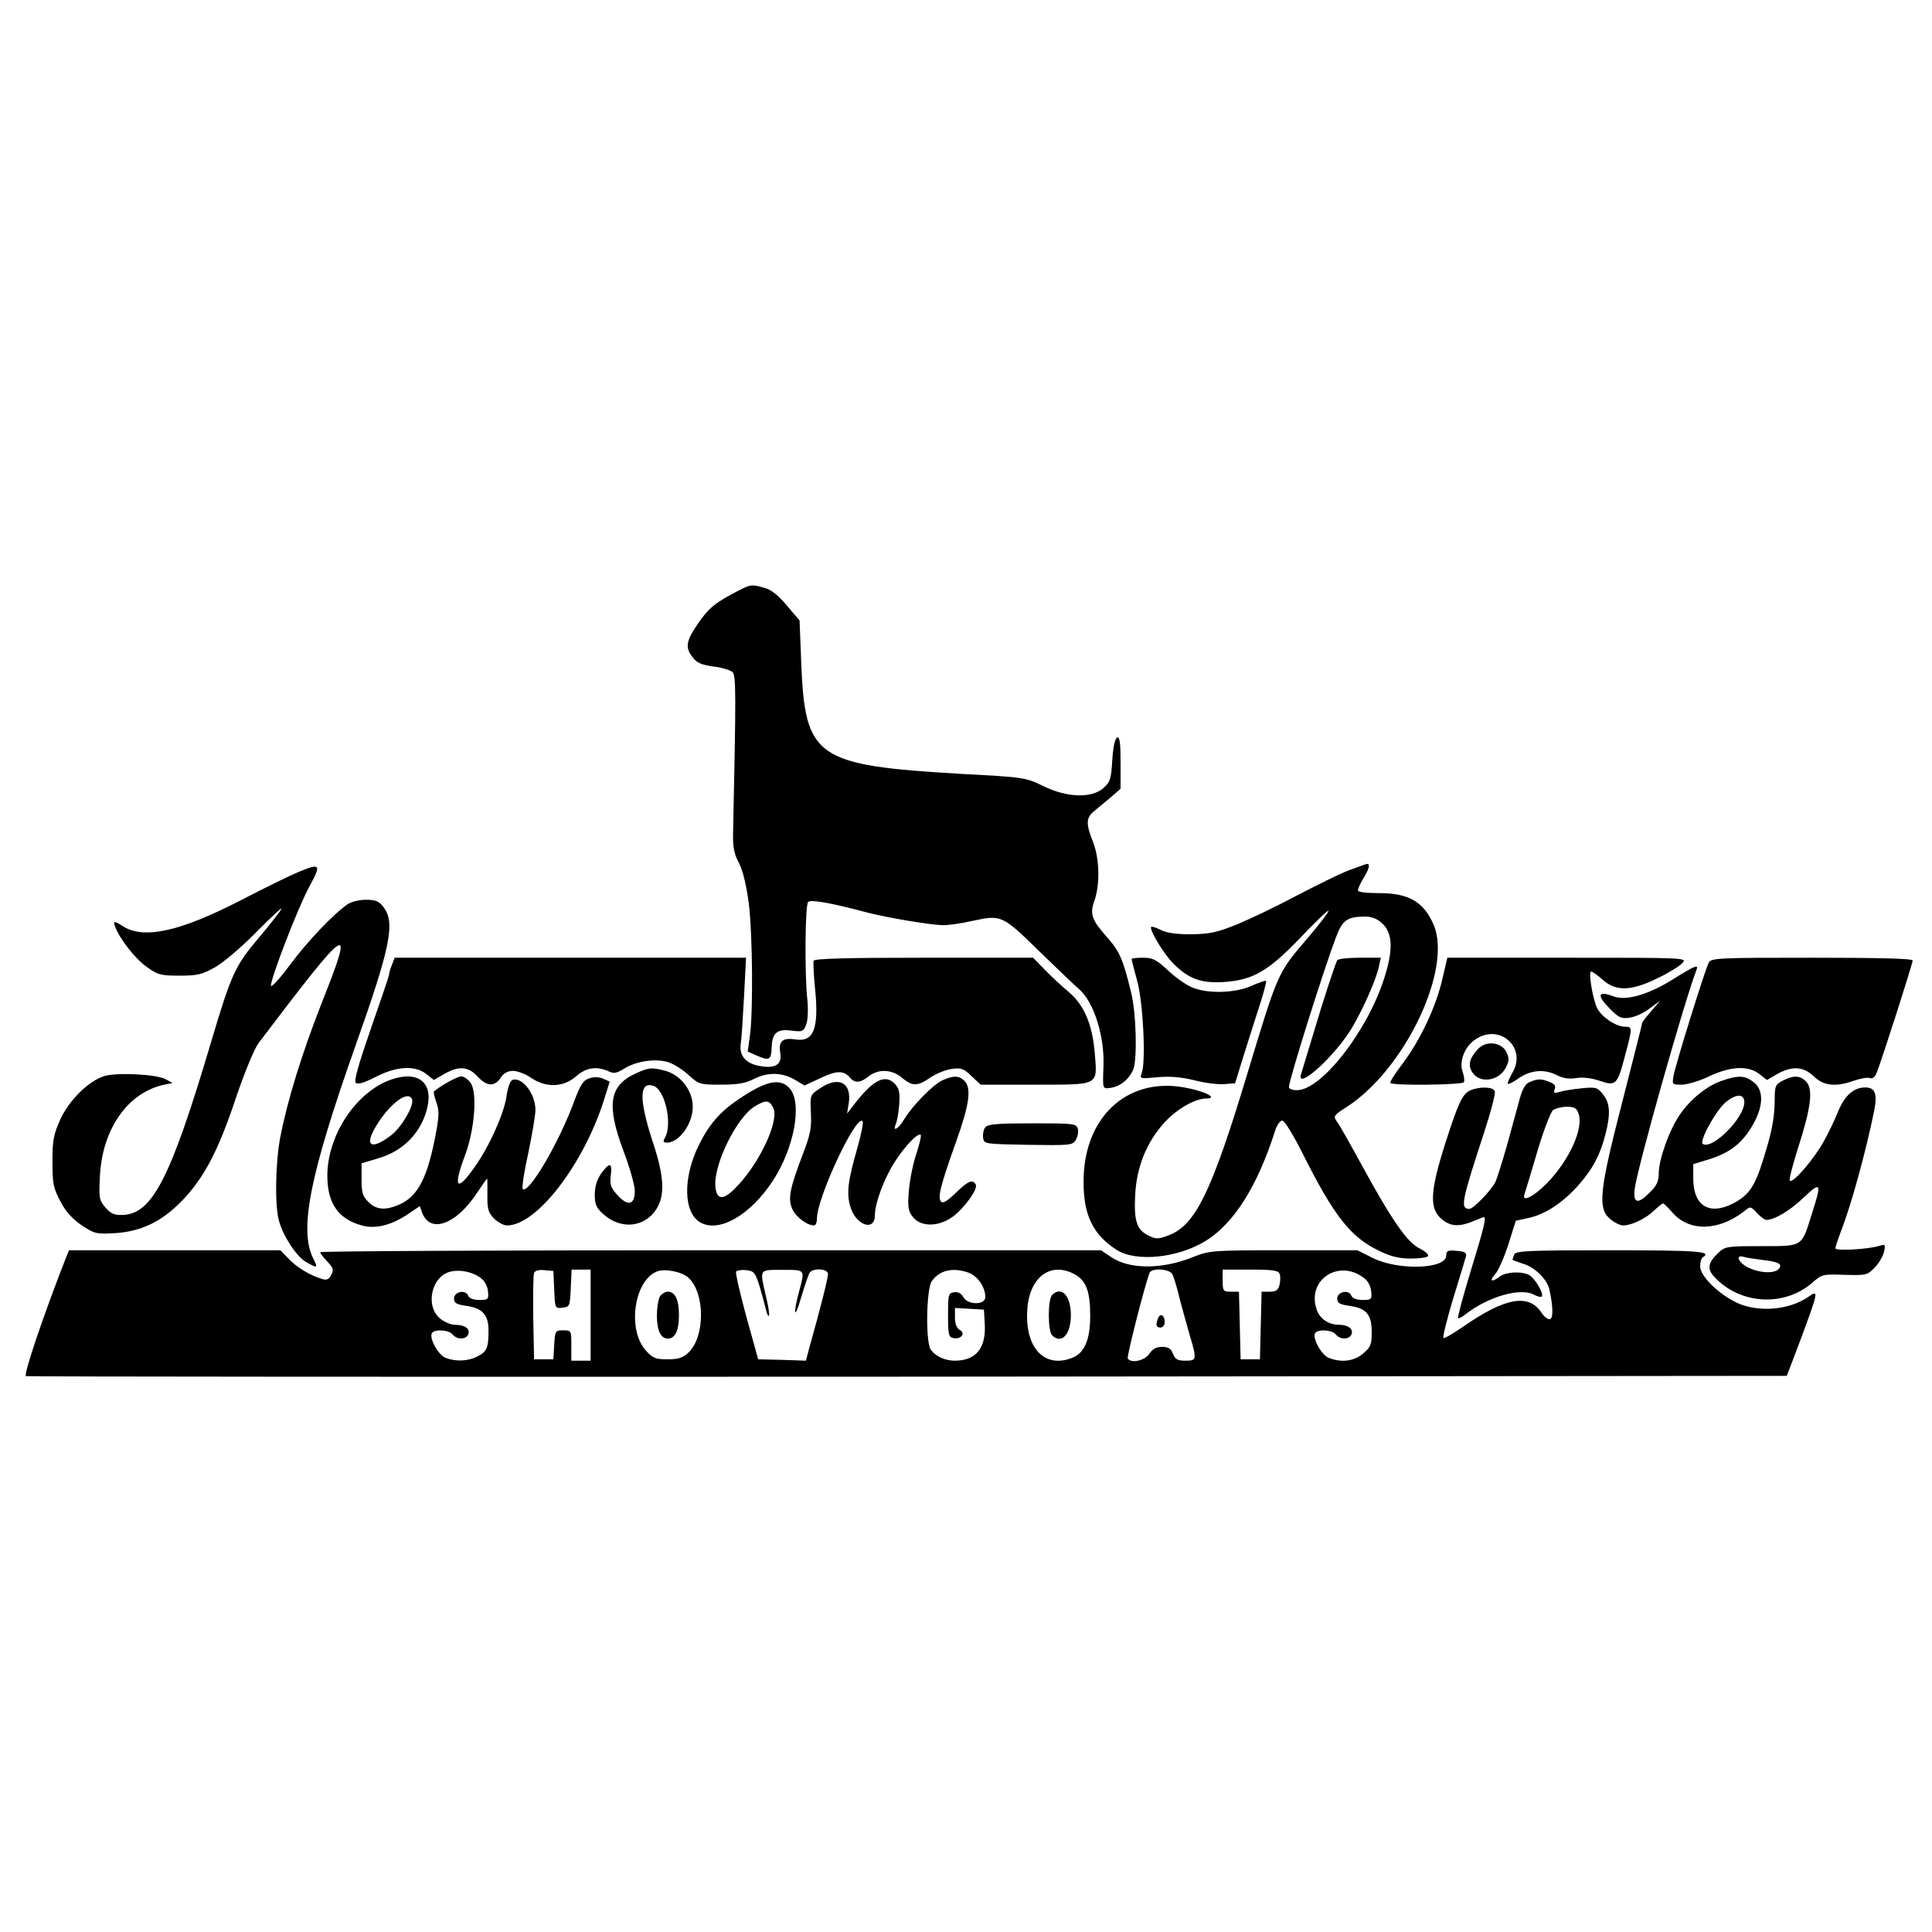
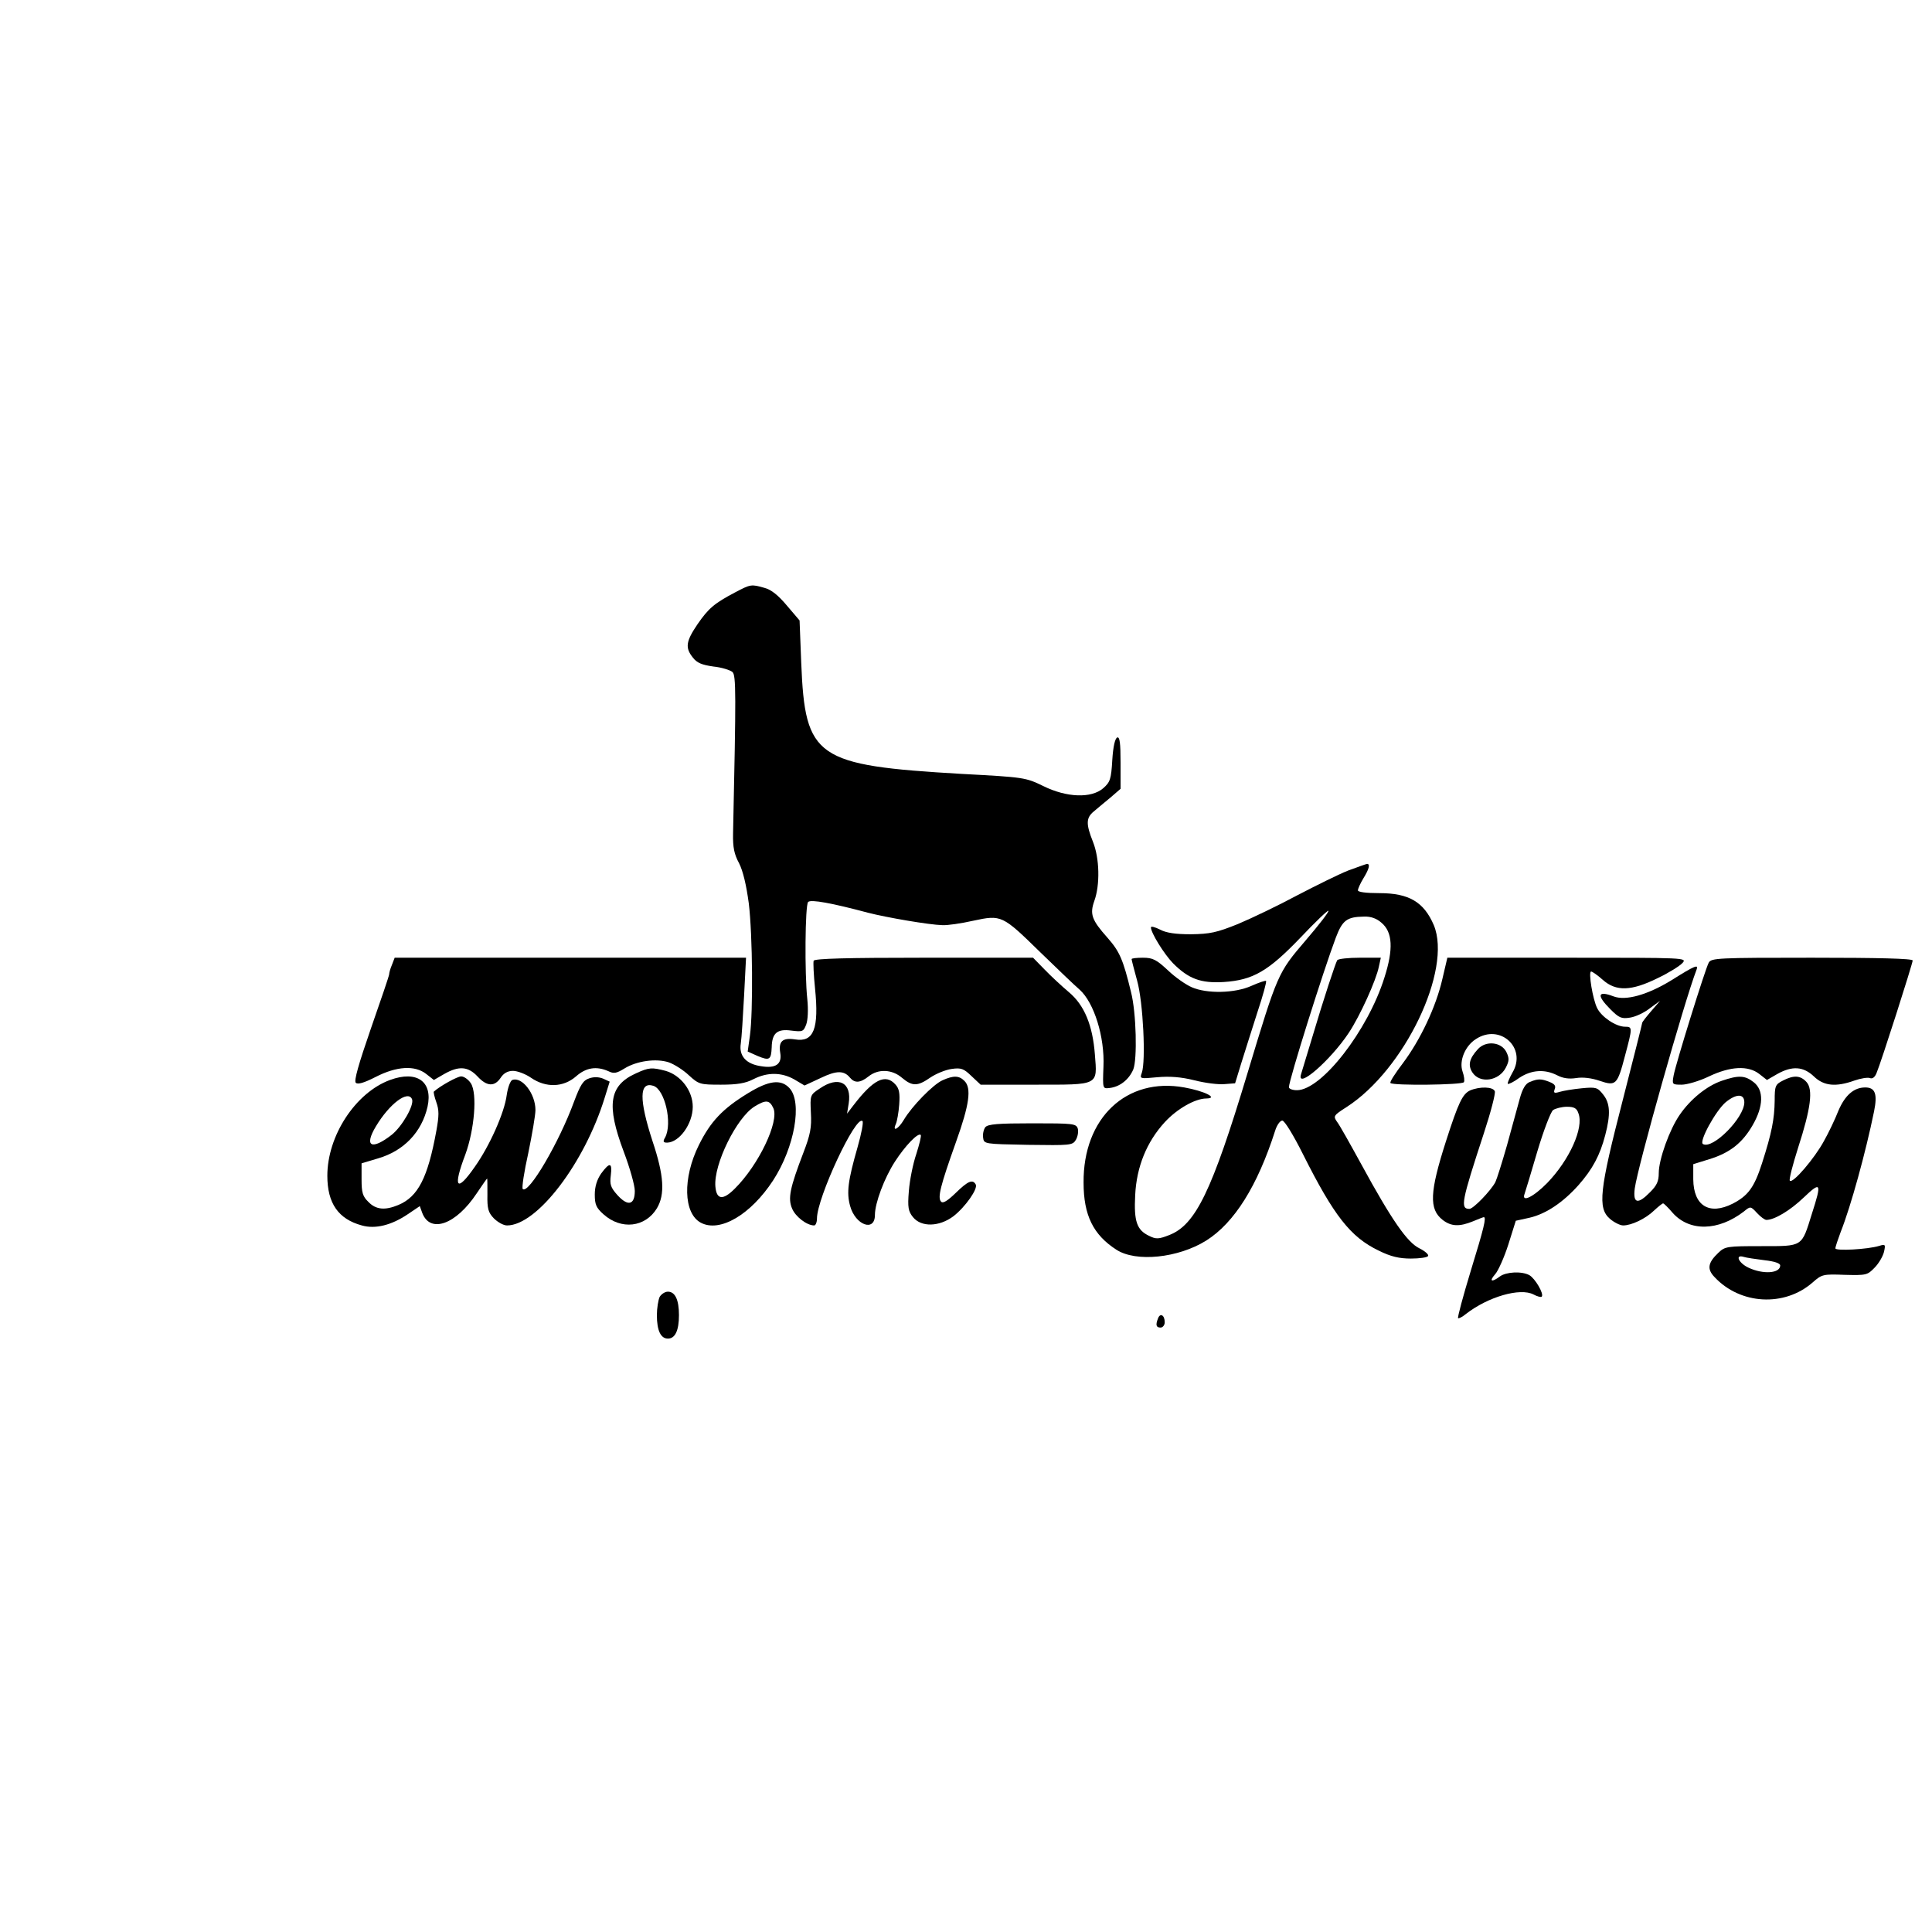
<svg xmlns="http://www.w3.org/2000/svg" version="1.0" width="700pt" height="700pt" viewBox="0 0 700 700" preserveAspectRatio="xMidYMid meet">
  <g transform="translate(0,700) scale(0.1,-0.1)" fill="#000000" stroke="none">
    <path d="M2664 4854 c-76 -40 -97 -58 -137 -116 -42 -62 -45 -85 -17 -120 15 -20 33 -27 75 -33 30 -3 61 -13 69 -20 13 -13 13 -75 2 -585 -1 -50 4 -75 22 -108 14 -28 26 -78 35 -145 14 -116 16 -393 4 -480 l-8 -57 36 -16 c43 -18 49 -14 51 31 1 52 20 68 71 61 41 -5 44 -4 54 22 6 16 8 53 4 92 -10 93 -8 341 3 352 10 10 86 -4 217 -39 66 -17 222 -44 270 -45 17 -1 67 6 111 16 103 22 105 21 245 -116 58 -56 121 -117 141 -134 52 -47 91 -171 86 -279 -3 -80 -3 -80 22 -77 37 4 70 30 86 67 15 37 11 206 -8 280 -29 120 -42 148 -85 197 -58 65 -65 86 -48 134 21 58 19 154 -5 214 -26 65 -25 87 3 110 12 10 39 33 60 50 l37 32 0 95 c0 71 -3 94 -12 91 -8 -3 -15 -33 -18 -82 -4 -70 -8 -80 -33 -102 -43 -37 -132 -34 -217 8 -64 31 -69 32 -295 44 -530 31 -568 57 -582 402 l-6 154 -46 54 c-31 37 -57 58 -81 64 -48 14 -51 13 -106 -16z" />
    <path d="M4885 3846 c-33 -13 -116 -54 -185 -90 -69 -37 -165 -83 -215 -104 -77 -31 -101 -36 -170 -37 -56 0 -90 5 -112 17 -18 9 -33 13 -33 8 0 -20 48 -97 80 -130 57 -57 101 -73 184 -68 106 7 161 39 278 161 53 56 99 100 101 97 3 -3 -34 -51 -83 -108 -100 -117 -101 -119 -210 -480 -129 -428 -188 -550 -284 -587 -38 -15 -48 -15 -72 -3 -45 21 -56 52 -51 148 5 103 42 193 107 264 44 48 110 86 151 86 45 1 -7 27 -80 40 -209 38 -367 -110 -365 -345 0 -118 35 -189 119 -243 71 -46 224 -30 325 33 102 64 186 198 250 398 6 20 18 37 26 37 8 0 40 -52 75 -122 112 -223 172 -300 274 -349 44 -22 75 -29 117 -29 31 0 59 4 62 9 4 5 -11 18 -31 28 -44 21 -101 103 -211 305 -40 73 -79 143 -88 154 -14 20 -12 23 35 53 210 135 383 497 316 659 -36 84 -90 116 -197 116 -49 0 -78 4 -78 10 0 6 9 26 20 44 21 34 25 52 13 52 -5 -1 -35 -12 -68 -24z m120 -189 c41 -34 44 -96 11 -199 -60 -192 -228 -408 -317 -408 -16 0 -29 5 -29 11 0 25 124 420 170 542 24 63 40 75 102 76 25 1 46 -7 63 -22z" />
    <path d="M4845 3521 c-7 -13 -48 -136 -91 -281 -19 -63 -37 -123 -40 -132 -18 -58 106 49 173 150 41 62 99 190 109 240 l7 32 -76 0 c-42 0 -78 -4 -82 -9z" />
-     <path d="M1080 3840 c-25 -10 -115 -54 -202 -99 -226 -117 -358 -146 -434 -96 -30 19 -35 19 -27 -2 16 -44 72 -116 113 -145 41 -30 51 -33 120 -33 66 0 82 4 130 31 30 17 97 74 147 125 51 52 93 91 93 87 0 -4 -36 -51 -80 -103 -88 -104 -101 -131 -175 -380 -147 -495 -213 -623 -320 -627 -31 -1 -43 4 -63 27 -23 27 -24 35 -20 114 9 172 102 303 233 331 l30 6 -25 14 c-34 18 -178 25 -223 11 -58 -19 -127 -88 -159 -158 -24 -54 -28 -75 -28 -152 0 -78 3 -95 28 -142 19 -38 43 -64 77 -88 47 -31 54 -33 121 -29 96 6 170 42 242 116 80 82 133 182 196 372 33 97 67 179 83 201 333 439 349 449 229 146 -73 -186 -125 -355 -151 -490 -17 -92 -20 -245 -4 -301 15 -55 63 -128 97 -148 41 -24 45 -23 28 10 -54 104 -14 304 153 776 126 355 144 444 100 500 -16 21 -29 26 -63 26 -23 0 -53 -7 -66 -16 -49 -33 -143 -131 -208 -218 -36 -49 -68 -84 -70 -78 -5 17 96 281 139 360 44 81 41 86 -41 52z" />
    <path d="M1420 3504 c-6 -14 -10 -29 -10 -34 0 -5 -30 -93 -66 -196 -45 -130 -62 -190 -55 -197 7 -7 29 -1 72 21 76 39 142 43 183 11 l28 -22 38 22 c53 30 86 27 120 -9 34 -37 62 -38 84 -5 11 17 26 25 45 25 15 0 45 -11 65 -25 54 -37 117 -35 163 5 36 32 74 38 117 19 20 -10 30 -8 59 10 44 27 114 37 160 22 20 -7 53 -28 73 -47 36 -33 41 -34 116 -34 59 0 89 5 118 20 51 26 102 25 148 -1 l37 -22 58 27 c58 28 85 28 107 1 17 -20 37 -19 67 5 35 28 85 26 121 -5 38 -32 57 -31 103 1 21 14 55 28 77 31 35 5 44 1 72 -26 l33 -31 198 0 c232 0 225 -4 216 109 -8 106 -38 179 -94 226 -26 22 -66 59 -89 83 l-41 42 -396 0 c-276 0 -396 -3 -399 -11 -2 -6 0 -51 5 -100 15 -147 -5 -196 -72 -185 -46 7 -61 -7 -54 -49 7 -41 -17 -57 -70 -48 -54 8 -80 37 -73 82 3 20 8 98 12 174 l7 137 -637 0 -636 0 -10 -26z" />
    <path d="M4100 3525 c0 -3 9 -38 20 -78 22 -78 32 -292 17 -334 -8 -22 -7 -22 56 -16 45 4 86 1 134 -11 39 -10 87 -16 109 -14 l39 3 23 75 c13 41 39 124 58 183 20 60 34 111 31 113 -2 2 -26 -6 -53 -18 -60 -27 -161 -29 -216 -5 -21 9 -60 36 -86 61 -42 39 -55 46 -91 46 -22 0 -41 -2 -41 -5z" />
    <path d="M5226 3453 c-23 -101 -80 -221 -143 -305 -28 -37 -49 -69 -45 -72 9 -10 260 -7 266 3 3 5 1 22 -5 39 -13 38 9 92 48 117 88 58 186 -32 133 -121 -11 -20 -19 -38 -17 -41 3 -2 22 7 42 22 44 29 92 32 137 9 21 -11 43 -14 69 -10 24 4 56 0 85 -10 59 -20 64 -15 92 92 27 101 27 104 0 104 -33 0 -85 35 -101 67 -16 31 -33 133 -22 133 4 0 23 -13 42 -30 48 -43 104 -41 199 6 40 19 80 44 90 55 17 19 11 19 -417 19 l-435 0 -18 -77z" />
    <path d="M6191 3512 c-13 -24 -119 -365 -127 -408 -6 -33 -6 -34 29 -34 19 0 64 13 99 30 78 37 142 40 182 9 l28 -22 38 22 c54 30 94 27 132 -9 36 -35 80 -39 147 -15 23 8 48 12 56 9 9 -4 18 3 24 18 16 37 131 397 131 408 0 7 -125 10 -365 10 -340 0 -365 -1 -374 -18z" />
    <path d="M6057 3449 c-88 -54 -167 -76 -211 -59 -58 22 -62 4 -11 -47 31 -31 40 -35 71 -30 20 3 52 18 72 34 l37 27 -32 -37 c-18 -21 -33 -40 -33 -43 0 -3 -32 -130 -71 -282 -84 -325 -91 -389 -46 -428 15 -13 37 -24 48 -24 30 0 81 24 112 54 15 14 30 26 33 26 2 0 18 -15 34 -34 61 -69 166 -67 259 5 23 19 24 19 47 -6 13 -14 28 -25 34 -25 29 0 86 34 135 81 63 60 66 54 30 -58 -38 -122 -31 -118 -183 -118 -124 0 -132 -1 -156 -24 -38 -36 -42 -59 -14 -88 93 -100 253 -109 355 -20 34 30 38 31 117 28 78 -2 82 -1 108 26 15 15 30 41 34 57 6 27 5 29 -17 22 -43 -13 -159 -19 -159 -9 0 6 9 32 19 59 37 93 91 290 121 437 13 64 4 87 -32 87 -41 0 -73 -28 -97 -84 -12 -31 -36 -81 -53 -111 -33 -61 -112 -154 -123 -143 -4 3 10 57 30 120 46 142 55 211 30 238 -22 24 -46 25 -85 5 -28 -14 -30 -20 -30 -73 -1 -66 -10 -115 -46 -227 -28 -87 -50 -117 -106 -146 -85 -43 -142 -8 -143 88 l0 55 58 18 c75 23 120 59 157 123 40 69 41 127 4 156 -32 25 -55 26 -116 5 -53 -18 -113 -66 -152 -123 -37 -53 -76 -162 -76 -211 0 -30 -7 -45 -31 -69 -45 -46 -63 -42 -56 13 11 81 179 676 224 793 8 20 -6 15 -90 -38z m263 -443 c0 -56 -115 -172 -150 -151 -15 9 46 120 82 151 39 32 68 32 68 0z m73 -572 c36 -4 57 -11 57 -19 0 -29 -62 -33 -115 -8 -36 17 -50 49 -17 39 9 -3 43 -8 75 -12z" />
    <path d="M5354 3198 c-31 -34 -36 -58 -19 -84 27 -41 96 -31 121 18 12 24 13 33 2 56 -18 37 -75 43 -104 10z" />
    <path d="M2304 3111 c-97 -44 -108 -114 -44 -284 22 -58 40 -122 40 -142 0 -51 -25 -57 -63 -15 -25 28 -28 39 -24 71 6 48 -4 49 -35 7 -15 -22 -23 -47 -23 -76 0 -36 5 -48 32 -72 64 -57 151 -47 193 22 30 50 26 119 -16 244 -49 151 -48 216 3 200 42 -13 70 -136 43 -187 -9 -15 -7 -19 7 -19 45 1 93 69 93 130 0 58 -43 114 -98 130 -50 13 -60 13 -108 -9z" />
    <path d="M1413 3087 c-125 -46 -227 -202 -227 -347 0 -100 40 -157 125 -180 49 -14 108 1 167 41 l43 29 9 -25 c29 -75 122 -42 197 71 20 30 37 54 38 54 1 0 1 -27 1 -59 -1 -50 3 -64 23 -85 14 -14 35 -26 48 -26 109 0 281 226 354 463 l18 58 -24 11 c-15 6 -33 7 -50 1 -22 -7 -32 -23 -55 -84 -54 -148 -165 -337 -186 -317 -4 4 5 63 20 130 14 68 26 138 26 156 0 60 -49 122 -84 109 -7 -3 -16 -27 -20 -54 -8 -64 -62 -185 -116 -261 -66 -95 -80 -76 -34 45 33 90 44 221 20 258 -9 14 -25 25 -35 25 -14 0 -77 -35 -99 -55 -2 -2 2 -19 9 -39 10 -28 10 -48 0 -103 -31 -170 -66 -239 -138 -269 -48 -20 -81 -17 -108 11 -21 20 -25 34 -25 82 l0 58 60 18 c93 27 158 95 179 187 20 91 -38 133 -136 97z m80 -70 c8 -22 -36 -98 -73 -128 -74 -58 -102 -43 -58 30 49 82 117 133 131 98z" />
    <path d="M3415 3086 c-34 -15 -111 -94 -140 -143 -20 -34 -43 -46 -29 -15 4 9 10 41 12 70 3 41 0 58 -14 73 -36 40 -80 18 -152 -76 l-23 -30 6 37 c12 76 -37 101 -105 54 -35 -23 -35 -24 -32 -88 3 -53 -2 -79 -27 -144 -49 -128 -57 -166 -41 -203 12 -29 53 -61 80 -61 5 0 10 11 10 25 0 75 141 377 165 353 4 -4 -4 -46 -18 -95 -35 -122 -40 -164 -27 -212 19 -70 90 -96 90 -33 0 43 34 134 73 194 37 57 83 105 93 96 3 -3 -5 -34 -16 -69 -12 -35 -24 -95 -27 -134 -5 -60 -2 -74 15 -95 30 -37 95 -35 146 3 43 33 91 101 81 116 -11 19 -28 12 -72 -31 -30 -29 -46 -39 -53 -32 -14 14 -3 57 54 217 48 134 57 195 30 221 -19 19 -39 20 -79 2z" />
    <path d="M5543 3080 c-16 -6 -27 -25 -37 -62 -8 -29 -29 -105 -46 -168 -18 -63 -37 -123 -42 -133 -17 -32 -80 -97 -94 -97 -34 0 -29 26 52 273 25 76 43 145 40 153 -6 17 -55 18 -90 3 -27 -13 -42 -44 -87 -184 -59 -184 -62 -246 -12 -285 31 -24 61 -25 110 -5 19 8 37 15 39 15 10 0 1 -38 -47 -194 -28 -92 -49 -170 -46 -172 2 -2 15 4 28 15 81 63 197 96 245 71 13 -7 27 -11 30 -8 9 10 -24 66 -45 78 -28 15 -84 12 -107 -5 -29 -22 -40 -18 -17 8 11 12 33 61 48 108 l27 86 50 11 c60 14 122 56 178 119 50 57 77 107 96 180 20 76 18 116 -8 148 -20 25 -25 27 -77 22 -31 -3 -67 -9 -80 -13 -20 -6 -23 -4 -18 10 5 12 -1 19 -19 26 -30 12 -42 12 -71 0z m176 -114 c20 -52 -32 -168 -113 -252 -50 -51 -95 -73 -82 -39 3 9 24 77 46 153 23 77 48 142 57 150 9 6 32 12 50 12 26 0 36 -5 42 -24z" />
    <path d="M2710 3039 c-92 -56 -136 -103 -178 -188 -59 -119 -56 -247 7 -281 69 -37 181 29 262 153 78 120 107 284 59 335 -31 33 -75 27 -150 -19z m92 -54 c22 -48 -53 -206 -140 -292 -43 -43 -66 -40 -70 8 -7 80 77 250 142 290 41 25 54 24 68 -6z" />
    <path d="M3570 2916 c-6 -8 -10 -25 -8 -38 3 -23 4 -23 163 -26 153 -2 161 -2 173 18 7 12 10 30 7 41 -6 18 -17 19 -164 19 -126 0 -161 -3 -171 -14z" />
-     <path d="M239 2443 c-80 -204 -155 -425 -145 -429 6 -2 1444 -3 3196 -2 l3184 3 53 140 c61 165 63 173 26 147 -68 -48 -179 -58 -256 -24 -67 30 -137 98 -137 133 0 15 4 31 10 34 34 21 -16 25 -334 25 -304 0 -345 -2 -350 -16 -3 -9 -6 -17 -6 -18 0 -2 18 -8 39 -15 42 -12 88 -58 95 -94 14 -66 14 -107 0 -107 -7 0 -21 11 -29 24 -46 70 -132 55 -284 -51 -35 -24 -67 -43 -71 -41 -4 2 12 66 35 143 24 77 45 147 47 155 2 11 -7 16 -34 18 -32 3 -38 0 -38 -17 0 -50 -176 -55 -268 -8 l-54 27 -267 0 c-259 0 -269 -1 -327 -24 -113 -46 -232 -46 -299 0 l-36 24 -1414 0 c-778 0 -1415 -3 -1415 -7 0 -4 12 -19 26 -34 22 -23 24 -30 14 -48 -8 -17 -17 -20 -33 -15 -44 13 -93 43 -121 73 l-30 31 -383 0 -383 0 -11 -27z m1501 -72 c16 -11 26 -30 28 -49 3 -30 1 -32 -31 -32 -22 0 -37 6 -41 16 -9 23 -51 14 -51 -11 0 -16 9 -21 42 -26 61 -8 83 -32 83 -90 0 -62 -6 -77 -41 -94 -33 -17 -77 -19 -114 -5 -27 10 -61 72 -50 90 10 15 61 12 75 -5 16 -20 49 -19 57 1 7 20 -13 34 -49 34 -15 0 -40 11 -55 24 -54 47 -28 155 41 169 34 8 79 -2 106 -22z m268 -44 c3 -68 3 -68 30 -65 26 3 27 5 30 71 l3 67 34 0 35 0 0 -165 0 -165 -35 0 -35 0 0 55 c0 54 0 55 -29 55 -29 0 -30 -2 -33 -52 l-3 -53 -35 0 -35 0 -3 150 c-1 82 0 155 3 163 3 8 17 12 37 10 l33 -3 3 -68z m487 43 c60 -56 60 -214 -1 -271 -20 -19 -36 -24 -76 -24 -43 0 -53 4 -78 32 -68 75 -43 253 40 286 28 12 92 -1 115 -23z m257 -30 c9 -30 19 -68 23 -84 3 -15 8 -26 11 -23 3 2 -2 35 -11 71 -23 100 -26 95 60 95 84 0 82 3 60 -79 -23 -86 -16 -104 8 -20 12 41 26 81 30 88 12 19 67 16 67 -4 0 -15 -27 -123 -66 -261 l-14 -53 -87 3 -86 2 -43 155 c-23 85 -40 158 -37 163 3 4 19 7 36 5 29 -3 33 -8 49 -58z m757 49 c33 -12 61 -52 61 -89 0 -29 -65 -29 -80 1 -7 13 -19 19 -33 17 -21 -3 -22 -8 -22 -83 0 -70 2 -80 19 -83 27 -6 46 17 24 29 -12 7 -18 22 -18 45 l0 35 53 -3 52 -3 3 -52 c5 -88 -32 -133 -109 -133 -34 0 -68 15 -86 39 -20 25 -17 221 3 249 28 40 76 51 133 31z m381 -4 c45 -23 60 -62 60 -152 0 -88 -21 -136 -66 -153 -100 -39 -171 37 -162 174 7 117 82 175 168 131z m358 -2 c5 -10 17 -49 26 -88 10 -38 27 -99 37 -134 26 -87 25 -91 -16 -91 -29 0 -37 5 -45 25 -7 19 -17 25 -40 25 -21 0 -34 -8 -46 -25 -16 -25 -66 -36 -78 -17 -4 7 61 263 79 310 7 19 73 15 83 -5z m388 2 c4 -8 3 -26 0 -40 -5 -20 -13 -25 -36 -25 l-29 0 -3 -122 -3 -123 -35 0 -35 0 -3 123 -3 122 -29 0 c-28 0 -30 2 -30 40 l0 40 100 0 c80 0 102 -3 106 -15z m304 -14 c16 -11 26 -30 28 -49 3 -30 1 -32 -31 -32 -22 0 -37 6 -41 16 -9 23 -51 14 -51 -11 0 -16 9 -21 42 -26 63 -8 83 -31 83 -95 0 -46 -4 -55 -31 -78 -33 -28 -78 -34 -124 -16 -27 10 -61 72 -50 90 10 15 61 12 75 -5 16 -20 49 -19 57 1 7 19 -13 34 -44 34 -40 0 -72 22 -83 57 -35 105 79 182 170 114z" />
    <path d="M2390 2301 c-5 -11 -10 -41 -10 -66 0 -56 14 -85 40 -85 26 0 40 29 40 85 0 56 -14 85 -40 85 -11 0 -24 -9 -30 -19z" />
-     <path d="M3812 2308 c-16 -16 -16 -130 0 -146 34 -34 68 3 68 73 0 70 -34 107 -68 73z" />
    <path d="M4196 2224 c-10 -25 -7 -34 9 -34 8 0 15 9 15 19 0 26 -16 35 -24 15z" />
  </g>
</svg>